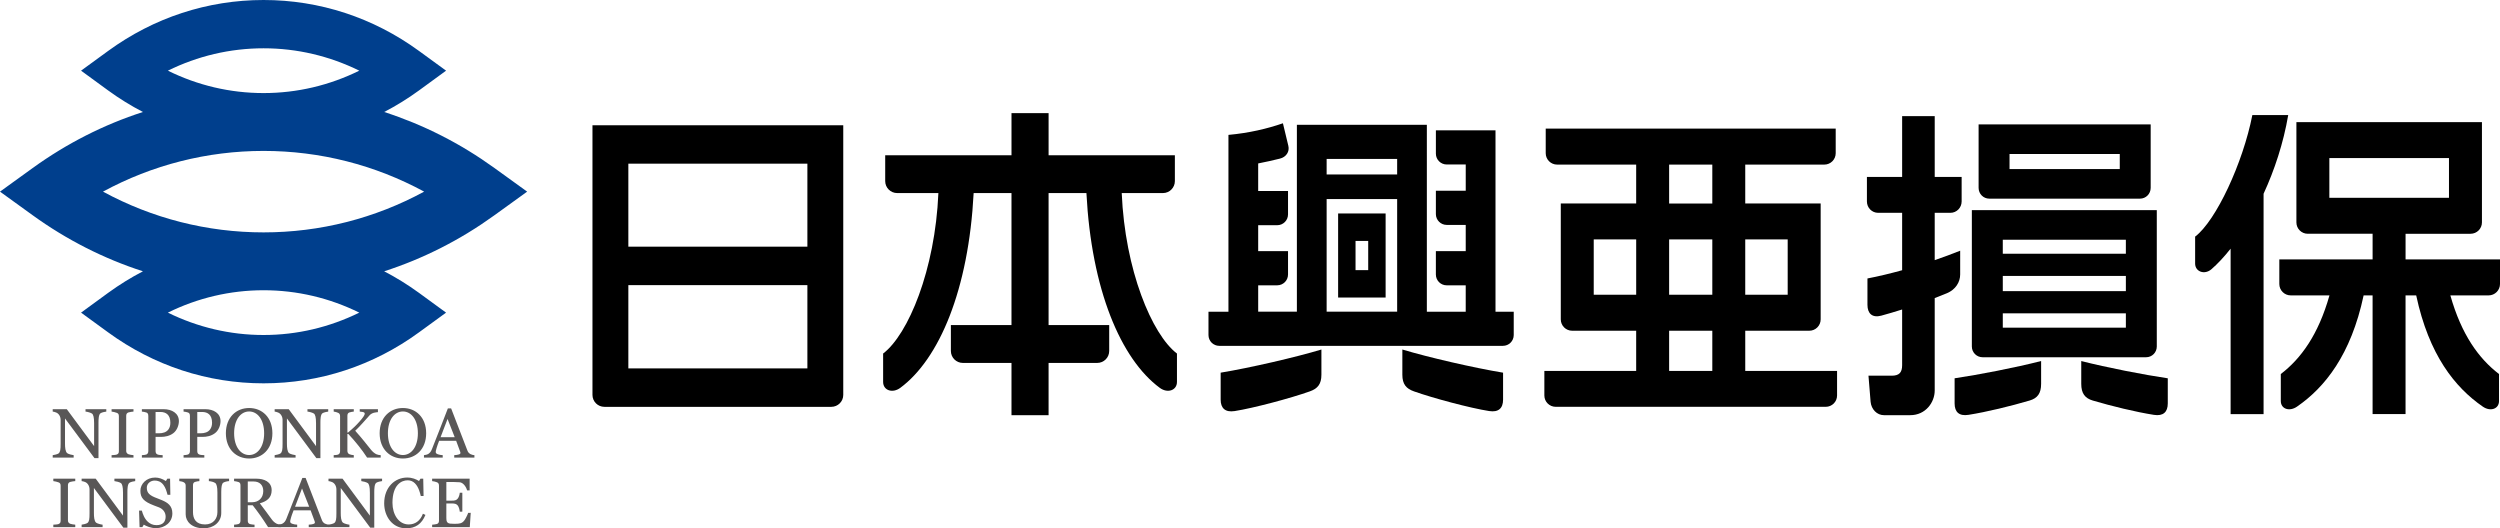
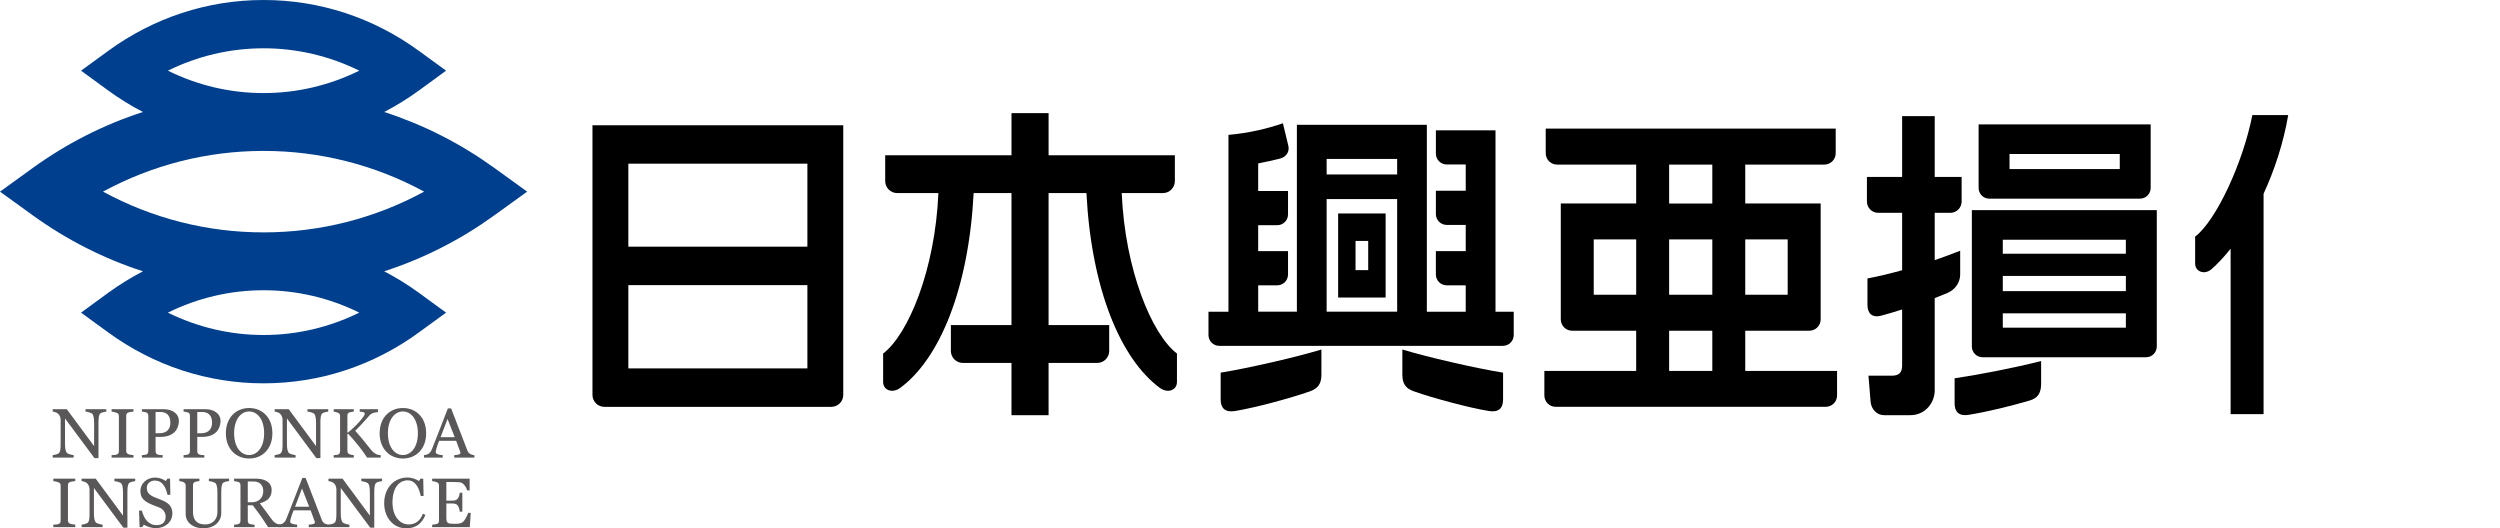
<svg xmlns="http://www.w3.org/2000/svg" xmlns:ns1="http://ns.adobe.com/AdobeIllustrator/10.0/" ns1:viewOrigin="98.731 473.6104" ns1:rulerOrigin="0 0" ns1:pageBounds="0 840 592 0" width="381.269" height="80.573" viewBox="0 0 381.269 80.573" overflow="visible" enable-background="new 0 0 381.269 80.573" xml:space="preserve">
  <g id="レイヤー_1" ns1:layer="yes" ns1:dimmedPercent="50" ns1:rgbTrio="#4F008000FFFF">
    <g>
      <path ns1:knockout="Off" fill="#003F8D" d="M80.394,29.226l-4.985-3.6c-5.2-3.76-10.861-6.625-16.817-8.546     c1.836-0.954,3.611-2.051,5.313-3.291l4.125-3.012l-4.125-3.006C56.936,2.688,48.739,0,40.196,0S23.457,2.688,16.487,7.771     l-4.125,3.006l4.125,3.012c1.7,1.24,3.474,2.337,5.314,3.291c-5.958,1.921-11.614,4.786-16.817,8.546L0,29.226l4.984,3.601     c5.203,3.76,10.859,6.625,16.817,8.549c-1.841,0.955-3.614,2.053-5.314,3.291l-4.125,3.012l4.125,3.005     c6.97,5.085,15.166,7.777,23.709,7.777s16.739-2.692,23.707-7.777l4.125-3.005l-4.125-3.012     c-1.701-1.238-3.477-2.336-5.313-3.291c5.959-1.924,11.617-4.789,16.817-8.549L80.394,29.226z M25.604,10.777     c4.528-2.234,9.486-3.412,14.593-3.412c5.107,0,10.059,1.178,14.599,3.412c-4.54,2.239-9.491,3.417-14.599,3.417     C35.09,14.194,30.132,13.017,25.604,10.777 M54.795,47.678c-4.54,2.232-9.491,3.412-14.599,3.412     c-5.106,0-10.064-1.18-14.593-3.412c4.528-2.237,9.486-3.414,14.593-3.414C45.304,44.264,50.255,45.44,54.795,47.678      M40.196,35.441c-8.625,0-16.978-2.139-24.49-6.216c7.513-4.071,15.865-6.209,24.49-6.209c8.623,0,16.978,2.138,24.489,6.209     C57.174,33.303,48.819,35.441,40.196,35.441" />
      <path id="path98" ns1:knockout="Off" fill="#595757" d="M20.621,73.374c-0.161,0.005-0.69,0.12-0.873,0.249     c-0.297,0.198-0.318,0.93-0.318,1.438v5.41h-0.617l-4.491-6.049v3.809c0,0.613,0.05,1.229,0.329,1.474     c0.16,0.15,0.852,0.31,0.995,0.31v0.377h-3.197v-0.377c0.125,0,0.753-0.142,0.889-0.261c0.267-0.21,0.317-0.577,0.317-1.464     v-3.64c0-0.529-0.278-0.984-0.685-1.144c-0.217-0.079-0.389-0.125-0.521-0.133v-0.37h2.147l4.164,5.633v-3.514     c0-0.899-0.129-1.311-0.324-1.453c-0.215-0.145-0.715-0.269-0.987-0.296v-0.37h3.173" />
      <path id="path102" ns1:knockout="Off" fill="#595757" d="M58.27,73.373c-0.162,0.006-0.689,0.121-0.879,0.25     c-0.292,0.198-0.313,0.93-0.313,1.433v5.417H56.46l-4.493-6.051v3.807c0,0.616,0.052,1.231,0.33,1.478     c0.161,0.149,0.849,0.311,0.993,0.311v0.376h-3.193v-0.376c0.123,0,0.754-0.143,0.89-0.262c0.264-0.211,0.317-0.58,0.317-1.465     v-3.64c0-0.531-0.276-0.986-0.69-1.144c-0.211-0.079-0.385-0.125-0.517-0.134v-0.369h2.145l4.166,5.633v-3.513     c0-0.9-0.13-1.312-0.324-1.451c-0.217-0.146-0.714-0.271-0.984-0.3v-0.369h3.171" />
      <path id="path106" ns1:knockout="Off" fill="#595757" d="M11.478,80.393H8.132v-0.377c0.169-0.007,0.618-0.028,0.781-0.088     c0.218-0.084,0.333-0.211,0.333-0.512v-5.347c0-0.333-0.139-0.441-0.333-0.512c-0.177-0.075-0.561-0.156-0.781-0.184v-0.369     h3.346v0.369c-0.174,0.008-0.557,0.059-0.784,0.13c-0.251,0.077-0.332,0.28-0.332,0.513v5.344c0,0.188,0.055,0.395,0.332,0.514     c0.15,0.057,0.59,0.142,0.784,0.142" />
      <path ns1:knockout="Off" fill="#595757" d="M50.205,80.016c-0.199,0-0.557-0.097-0.682-0.173c-0.232-0.16-0.338-0.269-0.451-0.576     l-2.463-6.376h-0.498c-0.354,0.9-0.753,1.934-1.205,3.092c-0.444,1.154-0.855,2.198-1.227,3.124     c-0.159,0.4-0.32,0.571-0.552,0.719c-0.148,0.1-0.48,0.185-0.67,0.19v0.377h2.866v-0.377c-0.275-0.011-0.521-0.057-0.742-0.134     c-0.339-0.12-0.356-0.249-0.3-0.551c0.035-0.203,0.191-0.663,0.256-0.867c0.063-0.18,0.141-0.393,0.243-0.639h2.591l0.615,1.664     c0.091,0.259,0.039,0.351-0.229,0.43c-0.177,0.05-0.401,0.086-0.672,0.097v0.377h3.118V80.016z M44.997,77.283l1.063-2.787     l1.093,2.787" />
      <path id="path114" ns1:knockout="Off" fill="#595757" d="M26.287,78.294c0,1.34-1.119,2.254-2.518,2.254     c-0.76,0-1.481-0.315-1.838-0.534l-0.226,0.379h-0.42l-0.076-2.523h0.421c0.088,0.312,0.185,0.594,0.305,0.841     c0.243,0.523,0.813,1.378,1.934,1.378c1.03,0,1.393-0.594,1.393-1.299c0-0.638-0.391-1.156-0.996-1.406     c-0.226-0.088-0.486-0.191-0.774-0.294c-1.593-0.606-2.08-1.168-2.08-2.245c0-1.058,0.927-2.015,2.239-2.015     c0.592,0,1.101,0.188,1.65,0.531l0.217-0.356h0.421l0.04,2.452h-0.427c-0.071-0.282-0.161-0.55-0.251-0.805     c-0.096-0.253-0.215-0.475-0.363-0.682l-0.014-0.021c-0.41-0.544-0.908-0.66-1.344-0.66c-0.583,0-1.191,0.412-1.191,1.093     c0,0.789,0.401,1.186,1.621,1.624c0.246,0.088,0.484,0.182,0.711,0.284C25.532,76.639,26.287,77.106,26.287,78.294" />
      <path id="path118" ns1:knockout="Off" fill="#595757" d="M34.94,73.374c-0.358,0.022-0.71,0.127-0.885,0.237     c-0.236,0.164-0.311,0.668-0.311,1.411v3.214c0,1.381-1.167,2.336-2.664,2.336c-1.849,0-2.763-1.056-2.763-2.126V74.08     c0-0.304-0.106-0.421-0.303-0.533c-0.184-0.104-0.554-0.165-0.67-0.173v-0.37h3.065v0.37c-0.169,0.008-0.473,0.054-0.686,0.129     c-0.225,0.078-0.29,0.272-0.29,0.524v4.076c0,1,0.435,1.878,1.839,1.878c1.293,0,1.885-0.928,1.885-1.866v-3.027     c0-0.813-0.121-1.275-0.329-1.424c-0.225-0.161-0.671-0.268-0.975-0.29v-0.37h3.085" />
      <path ns1:knockout="Off" fill="#595757" d="M38.476,76.595h-0.688v-3.166h0.887c0.921,0,1.475,0.55,1.475,1.458     C40.149,76.014,39.355,76.595,38.476,76.595 M42.88,80.021c-0.252-0.014-0.527-0.07-0.676-0.146     c-0.363-0.188-0.562-0.398-0.784-0.697c-0.352-0.473-0.646-0.868-0.884-1.205c-0.244-0.323-0.549-0.733-0.913-1.214     c1.053-0.293,1.808-0.833,1.808-1.994c0-1.315-1.191-1.762-2.323-1.762h-3.41v0.371c0.183,0.017,0.55,0.088,0.684,0.142     c0.218,0.078,0.292,0.229,0.292,0.531v5.34c0,0.264-0.081,0.439-0.292,0.53c-0.114,0.055-0.492,0.087-0.684,0.104v0.371h3.121     v-0.371c-0.14-0.005-0.59-0.049-0.727-0.104c-0.247-0.099-0.304-0.284-0.304-0.53v-2.325h0.752     c0.415,0.531,0.801,1.046,1.154,1.546c0.352,0.503,0.753,1.094,1.19,1.784h1.995" />
      <path id="path126" ns1:knockout="Off" fill="#595757" d="M61.942,80.572c-2.103,0-3.351-1.819-3.351-3.806     c0-2.514,1.681-3.938,3.502-3.938c0.781,0,1.367,0.256,1.811,0.532l0.222-0.356h0.421l0.05,2.642h-0.423     c-0.055-0.259-0.138-0.539-0.247-0.851c-0.308-0.851-0.849-1.546-1.755-1.546c-0.925,0-2.318,0.661-2.318,3.437     c0,1.783,0.947,3.296,2.483,3.296c0.945,0,1.753-0.526,2.161-1.638l0.383,0.184C64.314,79.917,63.364,80.573,61.942,80.572" />
      <path id="path130" ns1:knockout="Off" fill="#595757" d="M71.79,78.211l-0.145,2.182h-5.741v-0.371     c0.167-0.017,0.638-0.063,0.753-0.117c0.212-0.098,0.292-0.244,0.292-0.517v-5.307c0-0.333-0.127-0.444-0.292-0.522     c-0.192-0.092-0.548-0.166-0.753-0.185v-0.37h5.718v1.785h-0.384c-0.158-0.588-0.607-1.174-1.112-1.239     c-0.237-0.024-0.639-0.039-0.898-0.039h-1.156v2.842H68.9c0.459,0,0.698-0.048,0.918-0.327c0.143-0.191,0.263-0.512,0.301-0.879     h0.39v2.882h-0.39c-0.027-0.318-0.156-0.735-0.301-0.925c-0.177-0.22-0.389-0.326-0.918-0.326h-0.829v2.219     c0,0.48,0.077,0.8,0.596,0.859c0.155,0.02,0.378,0.029,0.664,0.029c0.115,0,0.401-0.004,0.527-0.02     c0.483-0.047,0.831-0.17,1.205-0.901c0.176-0.342,0.292-0.589,0.336-0.753" />
      <path id="path134" ns1:knockout="Off" fill="#595757" d="M16.213,62.771c-0.164,0.01-0.694,0.122-0.877,0.249     c-0.296,0.199-0.316,0.931-0.316,1.436v5.411h-0.612l-4.494-6.049v3.812c0,0.615,0.049,1.231,0.326,1.476     c0.161,0.148,0.852,0.309,0.994,0.311v0.374H8.038v-0.374c0.128-0.005,0.755-0.146,0.892-0.262     c0.261-0.214,0.316-0.58,0.316-1.468v-3.638c0-0.531-0.279-0.982-0.689-1.14c-0.215-0.082-0.386-0.127-0.519-0.138v-0.367h2.147     l4.168,5.632v-3.515c0-0.901-0.129-1.309-0.325-1.451c-0.219-0.143-0.718-0.276-0.985-0.299v-0.367h3.17" />
      <path id="path138" ns1:knockout="Off" fill="#595757" d="M50.055,62.771c-0.16,0.01-0.688,0.122-0.874,0.249     c-0.295,0.199-0.316,0.931-0.316,1.436v5.411h-0.618l-4.489-6.049v3.812c0,0.615,0.049,1.231,0.326,1.476     c0.165,0.148,0.851,0.309,0.995,0.311v0.374h-3.193v-0.374c0.126-0.005,0.752-0.146,0.886-0.262     c0.268-0.214,0.321-0.58,0.321-1.468v-3.638c0-0.531-0.281-0.982-0.692-1.14c-0.211-0.082-0.384-0.127-0.515-0.138v-0.367h2.144     l4.166,5.632v-3.515c0-0.901-0.127-1.309-0.326-1.451c-0.211-0.143-0.712-0.276-0.981-0.299v-0.367h3.168" />
      <path id="path142" ns1:knockout="Off" fill="#595757" d="M20.358,69.79h-3.341v-0.374c0.168-0.006,0.618-0.031,0.778-0.091     c0.222-0.08,0.334-0.21,0.334-0.512v-5.349c0-0.332-0.139-0.436-0.334-0.507c-0.175-0.075-0.554-0.164-0.778-0.188v-0.366h3.341     v0.366c-0.166,0.011-0.554,0.061-0.778,0.131c-0.25,0.081-0.333,0.284-0.333,0.513v5.344c0,0.186,0.059,0.395,0.333,0.514     c0.147,0.063,0.586,0.145,0.778,0.145" />
      <path ns1:knockout="Off" fill="#595757" d="M24.259,66.079h-0.533v-3.251h0.735c0.854,0,1.52,0.426,1.52,1.649     c0,0.432-0.107,0.745-0.284,1C25.378,65.936,24.806,66.079,24.259,66.079 M24.961,62.404h-3.325v0.367     c0.268,0.03,0.44,0.06,0.682,0.138c0.184,0.071,0.3,0.184,0.3,0.545v5.328c0,0.271-0.099,0.444-0.298,0.533     c-0.135,0.055-0.439,0.09-0.684,0.1v0.375h3.168v-0.375c-0.249-0.002-0.601-0.033-0.767-0.1     c-0.241-0.089-0.312-0.288-0.312-0.533v-2.154h0.829c0.599,0,1.298-0.127,1.872-0.562c0.531-0.393,0.855-1.167,0.855-1.845     C27.282,63.021,26.208,62.404,24.961,62.404" />
      <path ns1:knockout="Off" fill="#595757" d="M30.613,66.079h-0.527v-3.251h0.733c0.854,0,1.522,0.426,1.522,1.649     c0,0.432-0.113,0.745-0.292,1C31.738,65.936,31.163,66.079,30.613,66.079 M31.319,62.404h-3.324v0.367     c0.267,0.03,0.439,0.06,0.675,0.138c0.185,0.071,0.297,0.184,0.297,0.545v5.328c0,0.271-0.09,0.444-0.292,0.533     c-0.137,0.055-0.438,0.09-0.68,0.1v0.375h3.166v-0.375c-0.254-0.002-0.603-0.033-0.768-0.1c-0.241-0.089-0.308-0.288-0.308-0.533     v-2.154h0.821c0.604,0,1.299-0.127,1.872-0.562c0.539-0.393,0.855-1.167,0.855-1.845C33.635,63.021,32.564,62.404,31.319,62.404" />
      <path id="path154" ns1:knockout="Off" fill="#595757" d="M58.06,69.79h-2.073c-0.399-0.617-0.842-1.229-1.336-1.84     c-0.483-0.612-0.997-1.202-1.534-1.776H52.98v2.572c0,0.234,0.087,0.427,0.301,0.525c0.134,0.064,0.507,0.145,0.675,0.145v0.374     h-3.065v-0.374c0.203-0.012,0.534-0.031,0.674-0.091c0.212-0.086,0.3-0.271,0.3-0.521V63.48c0-0.295-0.104-0.437-0.3-0.522     c-0.183-0.091-0.46-0.164-0.674-0.188v-0.367h3.065v0.367c-0.165,0.011-0.507,0.067-0.675,0.131     c-0.24,0.081-0.301,0.286-0.301,0.524v2.542h0.105c0.313-0.263,0.621-0.539,0.924-0.826c0.301-0.286,0.576-0.569,0.823-0.852     c0.275-0.313,0.477-0.566,0.602-0.755c0.126-0.192,0.188-0.326,0.188-0.47c0-0.124-0.132-0.205-0.313-0.236     c-0.169-0.037-0.295-0.048-0.448-0.06v-0.366h2.775v0.454c-0.121,0-0.393,0.046-0.528,0.074c-0.223,0.036-0.528,0.179-0.7,0.357     c-0.359,0.404-0.733,0.823-1.121,1.252c-0.39,0.432-0.738,0.795-1.116,1.154c0.53,0.595,0.934,1.063,1.277,1.492     c0.353,0.433,0.722,0.895,1.108,1.379c0.271,0.342,0.561,0.571,0.829,0.705c0.173,0.085,0.454,0.143,0.674,0.145" />
      <path ns1:knockout="Off" fill="#595757" d="M72.353,69.415c-0.202-0.002-0.511-0.098-0.633-0.174     c-0.239-0.161-0.342-0.272-0.455-0.577l-2.463-6.376h-0.5c-0.354,0.899-0.756,1.933-1.199,3.092     c-0.449,1.155-0.86,2.198-1.233,3.127c-0.157,0.4-0.319,0.563-0.545,0.717c-0.153,0.099-0.486,0.184-0.668,0.191v0.374h2.86     v-0.374c-0.273-0.01-0.521-0.055-0.739-0.134c-0.339-0.124-0.359-0.249-0.302-0.553c0.036-0.202,0.191-0.663,0.258-0.866     c0.059-0.18,0.138-0.394,0.235-0.639h2.597l0.615,1.663c0.09,0.259,0.041,0.353-0.225,0.427     c-0.184,0.051-0.409,0.092-0.681,0.102v0.374h3.077V69.415z M67.19,66.68l1.066-2.788l1.092,2.788" />
      <path ns1:knockout="Off" fill="#595757" d="M41.542,66.076c0,2.434-1.587,3.851-3.545,3.851c-1.961,0-3.549-1.417-3.549-3.851     c0-2.441,1.588-3.851,3.549-3.851C39.955,62.226,41.542,63.635,41.542,66.076 M37.997,62.753c-1.269,0-2.291,1.215-2.291,3.323     c0,2.102,1.022,3.319,2.291,3.319c1.262,0,2.286-1.218,2.286-3.319C40.283,63.968,39.259,62.753,37.997,62.753" />
      <path ns1:knockout="Off" fill="#595757" d="M64.993,66.076c0,2.434-1.587,3.851-3.547,3.851c-1.955,0-3.547-1.417-3.547-3.851     c0-2.441,1.592-3.851,3.547-3.851C63.406,62.226,64.993,63.635,64.993,66.076 M61.446,62.753c-1.262,0-2.287,1.215-2.287,3.323     c0,2.102,1.025,3.319,2.287,3.319c1.264,0,2.284-1.218,2.284-3.319C63.73,63.968,62.71,62.753,61.446,62.753" />
    </g>
    <g>
-       <path ns1:knockout="Off" d="M381.269,43.313v-3.752h-14.402v-3.909h9.912c0.96,0,1.736-0.776,1.736-1.73V18.625h-28.296v15.296     c0,0.954,0.776,1.73,1.731,1.73h9.89v3.909h-14.226v3.752c0,0.955,0.773,1.736,1.732,1.736h5.916     c-1.699,6.018-4.365,9.66-7.422,11.994v4.111c0,1.226,1.32,1.663,2.48,0.854c4.24-2.93,8.221-7.883,10.151-16.96h1.367v18.103     h5.026V45.049h1.624c1.938,9.077,5.905,14.03,10.151,16.96c1.16,0.809,2.48,0.371,2.48-0.854v-4.111     c-3.059-2.334-5.723-5.977-7.422-11.994h5.838C380.49,45.049,381.269,44.268,381.269,43.313 M355.244,24.104h18.244v6.064     h-18.244V24.104z" />
      <path id="path830" ns1:knockout="Off" d="M348.972,17.549H343.5c-1.433,7.29-5.522,16.101-8.726,18.537v4.111     c0,1.221,1.414,1.775,2.485,0.864c0.94-0.82,1.934-1.875,2.927-3.135v25.228h5.027V29.548c1.662-3.608,3.027-7.712,3.758-12.002" />
      <path ns1:knockout="Off" d="M266.164,56.569v-6.13h9.771c0.951,0,1.73-0.774,1.73-1.731V31.032h-11.502v-5.93h12.061     c0.96,0,1.734-0.779,1.734-1.736v-3.75h-44.225v3.75c0,0.957,0.781,1.736,1.738,1.736h12.057v5.93h-11.497v17.676     c0,0.957,0.776,1.731,1.733,1.731h9.764v6.13h-14.002v3.748c0,0.954,0.776,1.726,1.736,1.726h41.174     c0.957,0,1.73-0.771,1.73-1.726v-3.748H266.164z M272.636,44.953h-6.473v-8.438h6.473V44.953z M261.14,44.953h-6.585v-8.438     h6.585V44.953z M254.555,25.103h6.585v5.935h-6.585V25.103z M243.056,36.514h6.475v8.439h-6.475V36.514z M254.555,50.439h6.585     v6.13h-6.585V50.439z" />
      <path ns1:knockout="Off" d="M90.356,19.099v41.131c0,1.003,0.815,1.816,1.821,1.816h34.602c1.009,0,1.824-0.813,1.824-1.816V19.099     H90.356z M95.828,43.486h27.305v12.702H95.828V43.486z M123.132,37.619H95.828V24.961h27.305V37.619z" />
      <path ns1:knockout="Off" d="M228.076,47.536V19.875h-9.092v3.564c0,0.903,0.74,1.646,1.65,1.646h2.902v4.007h-4.553v3.562     c0,0.903,0.74,1.646,1.65,1.646h2.902v4.004h-4.553v3.56c0,0.913,0.74,1.65,1.65,1.65h2.902v4.023h-5.928V19.033h-19.821v28.503     h-5.901v-4.023h2.898c0.916,0,1.652-0.737,1.652-1.65v-3.56h-4.551v-3.957h2.898c0.916,0,1.652-0.737,1.652-1.648v-3.564h-4.551     v-4.209c1.141-0.212,2.313-0.49,3.311-0.734c0.955-0.228,1.51-1.067,1.287-1.956l-0.825-3.435     c-2.376,0.825-5.166,1.486-8.308,1.772v26.965h-3.045v3.56c0,0.913,0.734,1.646,1.643,1.646h43.262     c0.911,0,1.648-0.732,1.648-1.646v-3.56H228.076z M213.076,26.604h-10.754V24.24h10.754V26.604z M202.322,30.358h10.754v17.178     h-10.754V30.358z" />
      <path id="path854" ns1:knockout="Off" d="M186.16,60.949c0,1.318,0.713,1.966,2.133,1.743c2.857-0.446,8.558-1.968,11.448-2.998     c1.196-0.42,1.784-1.096,1.784-2.546v-3.843c-3.913,1.179-10.889,2.793-15.365,3.53" />
      <path id="path858" ns1:knockout="Off" d="M213.869,57.148c0,1.447,0.584,2.126,1.785,2.544c2.893,1.027,8.589,2.551,11.445,2.995     c1.424,0.228,2.131-0.42,2.131-1.738v-4.113c-4.477-0.74-11.449-2.352-15.361-3.533" />
      <path ns1:knockout="Off" d="M204.074,45.373h7.244V32.551h-7.244V45.373z M208.662,41.193h-1.932V36.74h1.932V41.193z" />
      <path id="path864" ns1:knockout="Off" d="M171.072,29.445h6.281c1.006,0,1.824-0.82,1.824-1.821v-3.95h-19.258v-6.421h-5.657v6.421     h-19.261v3.95c0,1.001,0.82,1.821,1.829,1.821h6.282c-0.498,11.722-4.6,21.563-8.428,24.473v4.326     c0,1.289,1.418,1.787,2.611,0.911c5.957-4.397,10.428-14.993,11.194-29.71h5.771v20.132h-9.243v3.945     c0,1.006,0.815,1.826,1.821,1.826h7.422v7.972h5.657v-7.972h7.422c1.008,0,1.823-0.82,1.823-1.826v-3.945h-9.245V29.445h5.771     c0.764,14.717,5.236,25.313,11.195,29.71c1.194,0.876,2.613,0.378,2.613-0.911v-4.326     C175.671,51.008,171.564,41.167,171.072,29.445" />
      <path ns1:knockout="Off" d="M302.351,54.482h24.951c0.9,0,1.625-0.735,1.625-1.639V32.046h-28.205v20.798     C300.722,53.747,301.453,54.482,302.351,54.482 M305.441,42.087h18.77v2.314h-18.77V42.087z M324.21,38.693h-18.77V36.56h18.77     V38.693z M305.441,47.79h18.77v2.178h-18.77V47.79z" />
      <path ns1:knockout="Off" d="M303.378,30.295h22.993c0.894,0,1.624-0.734,1.624-1.643v-9.681h-26.243v9.681     C301.752,29.561,302.478,30.295,303.378,30.295 M306.469,23.486h16.812v2.3h-16.812V23.486z" />
      <path id="path884" ns1:knockout="Off" d="M298.093,61.525c0,1.323,0.7,1.963,2.109,1.743c2.819-0.444,6.438-1.333,9.326-2.183     c1.205-0.352,1.758-1.091,1.758-2.546v-3.479c-3.934,1.006-9.534,2.095-13.193,2.632" />
-       <path id="path888" ns1:knockout="Off" d="M317.407,55.061v3.477c0,1.458,0.56,2.192,1.763,2.549     c2.889,0.85,6.502,1.738,9.324,2.183c1.403,0.22,2.109-0.42,2.109-1.743v-3.833C326.945,57.155,321.339,56.064,317.407,55.061" />
      <path id="path892" ns1:knockout="Off" d="M298.943,38.234c-1.229,0.488-2.545,0.981-3.885,1.44v-7.217h2.395     c0.943,0,1.712-0.776,1.712-1.733v-3.745h-4.106v-9.265h-4.969v9.265h-5.371v3.745c0,0.957,0.762,1.733,1.712,1.733h3.659v8.755     c-1.833,0.508-3.627,0.936-5.29,1.255v4.021c0,1.318,0.728,2.021,2.106,1.652c0.992-0.271,2.068-0.586,3.184-0.942v8.499     c0,1.105-0.446,1.599-1.584,1.599h-3.55l0.325,3.984c0.107,1.147,0.971,2.036,2.031,2.036h4.016c2.355,0,3.73-1.968,3.73-3.76     V45.461c0.63-0.239,1.25-0.49,1.86-0.742c1.353-0.562,2.024-1.729,2.024-2.856" />
    </g>
  </g>
</svg>